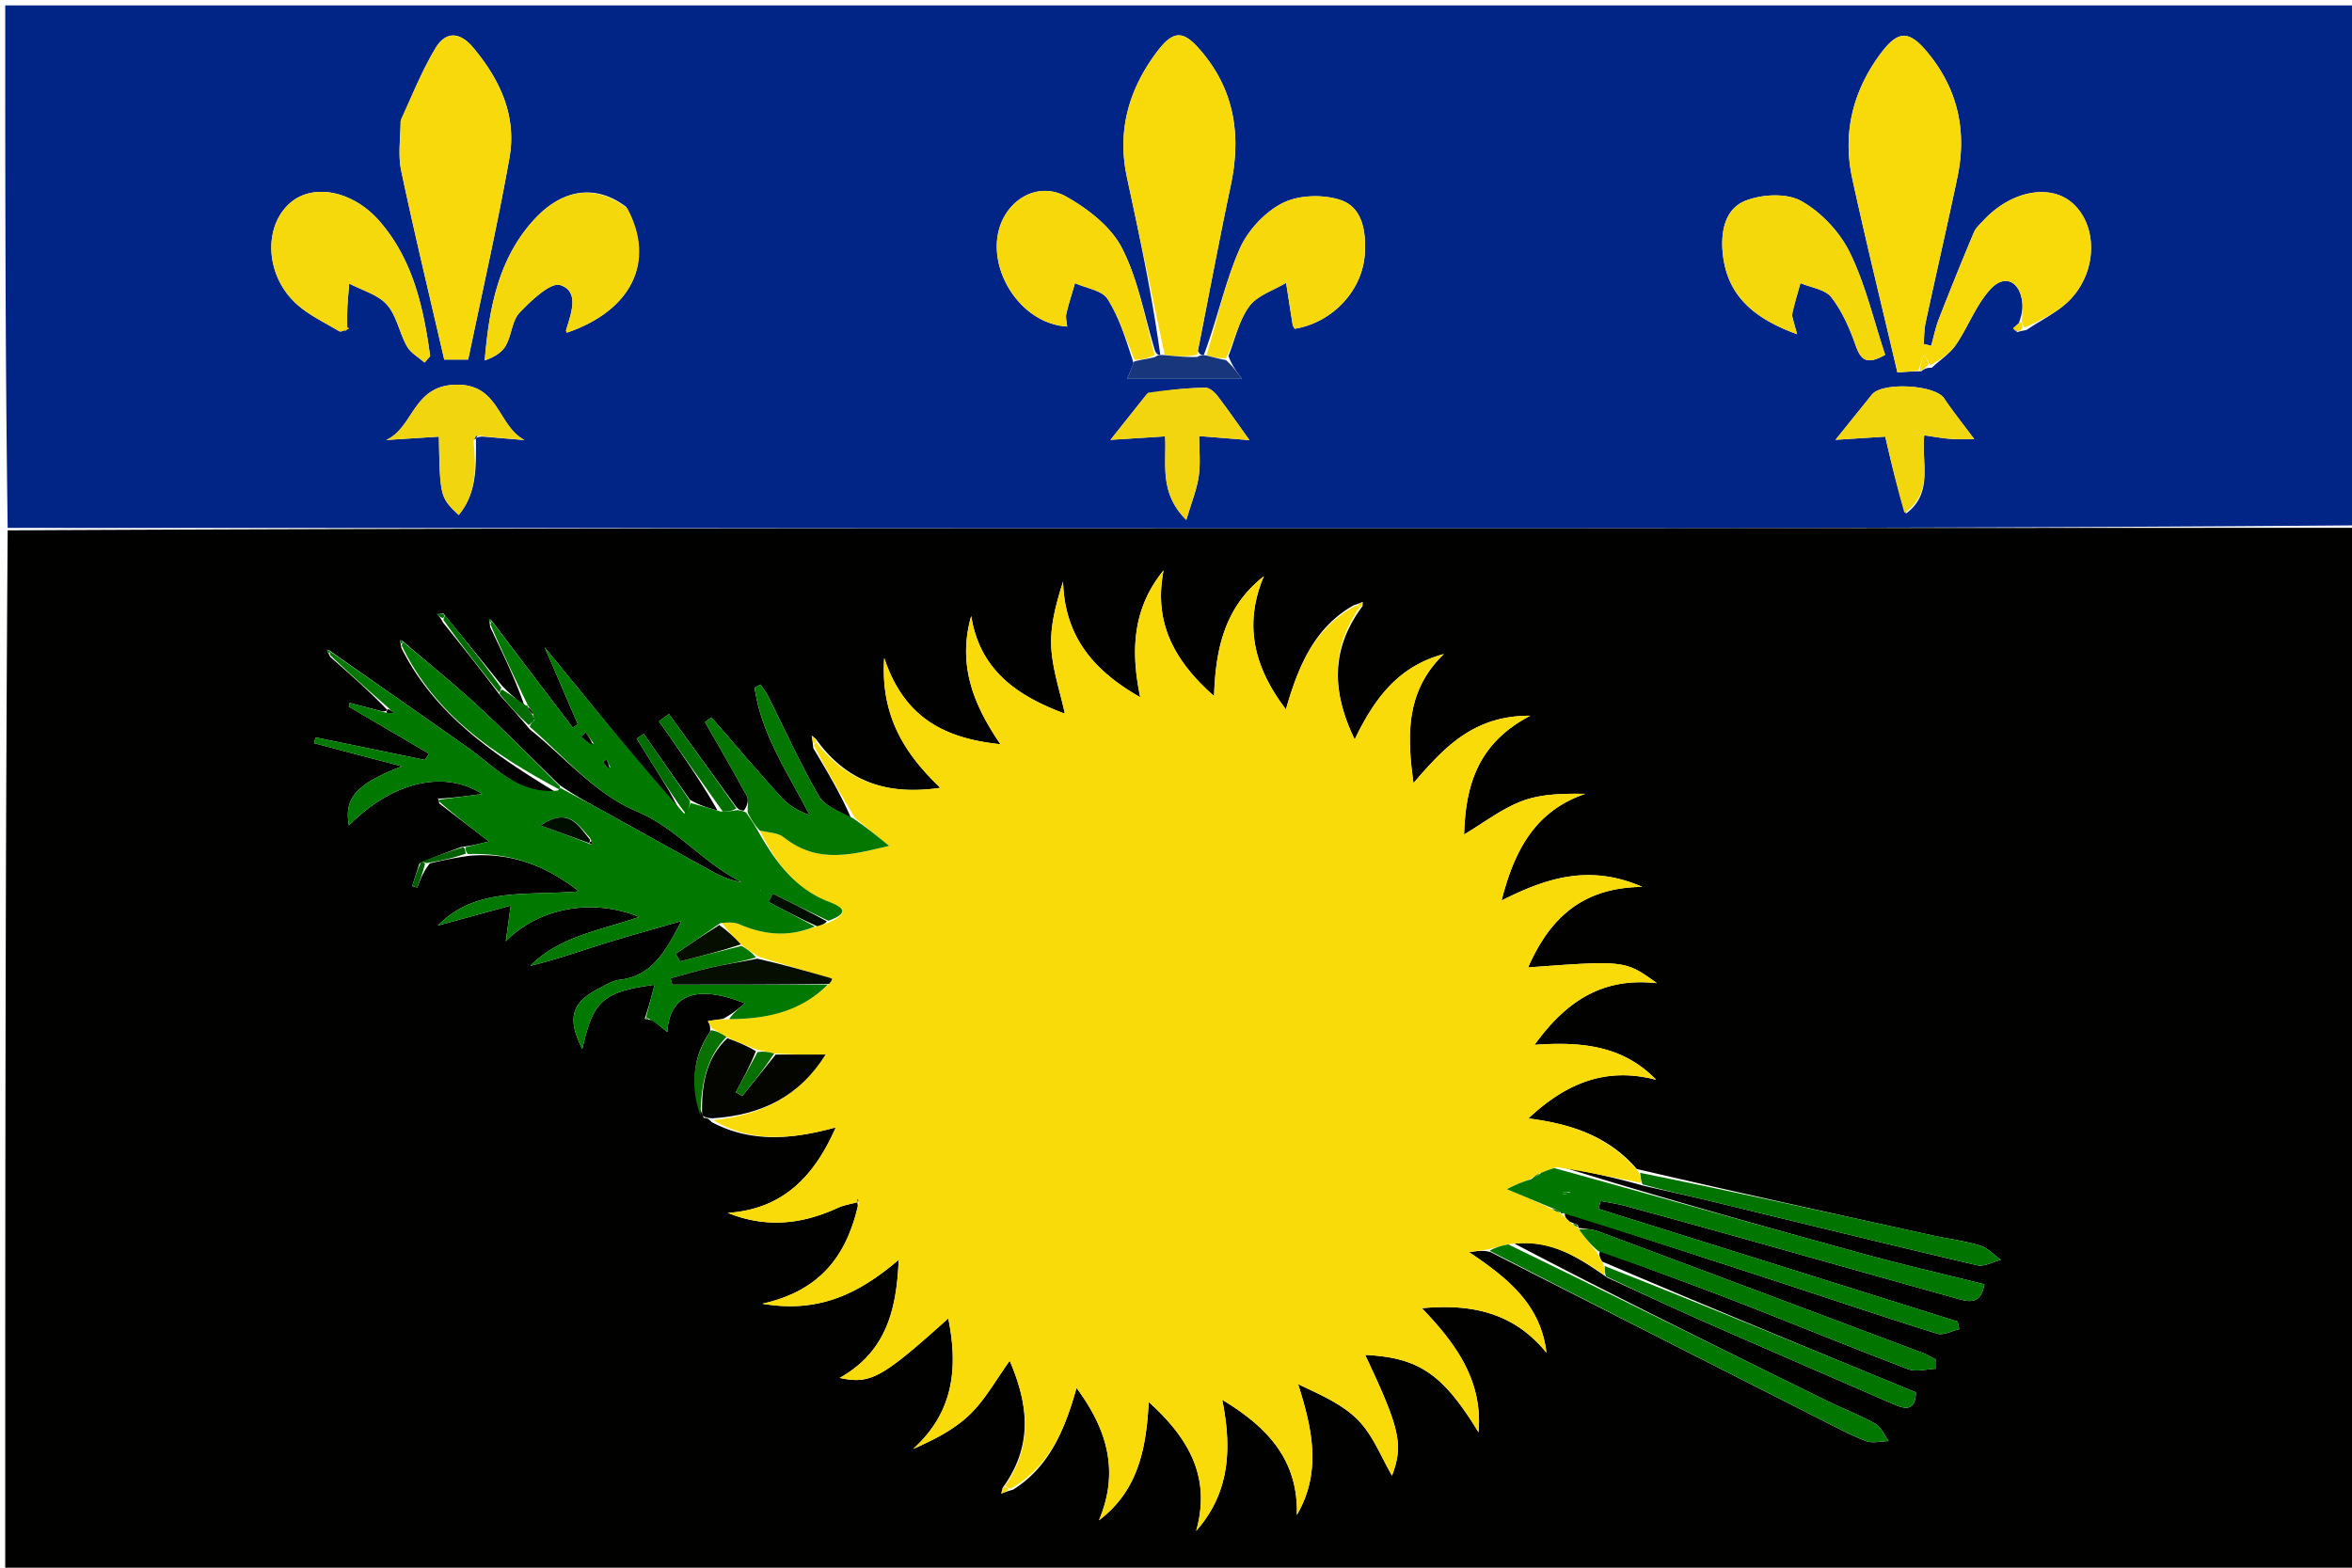
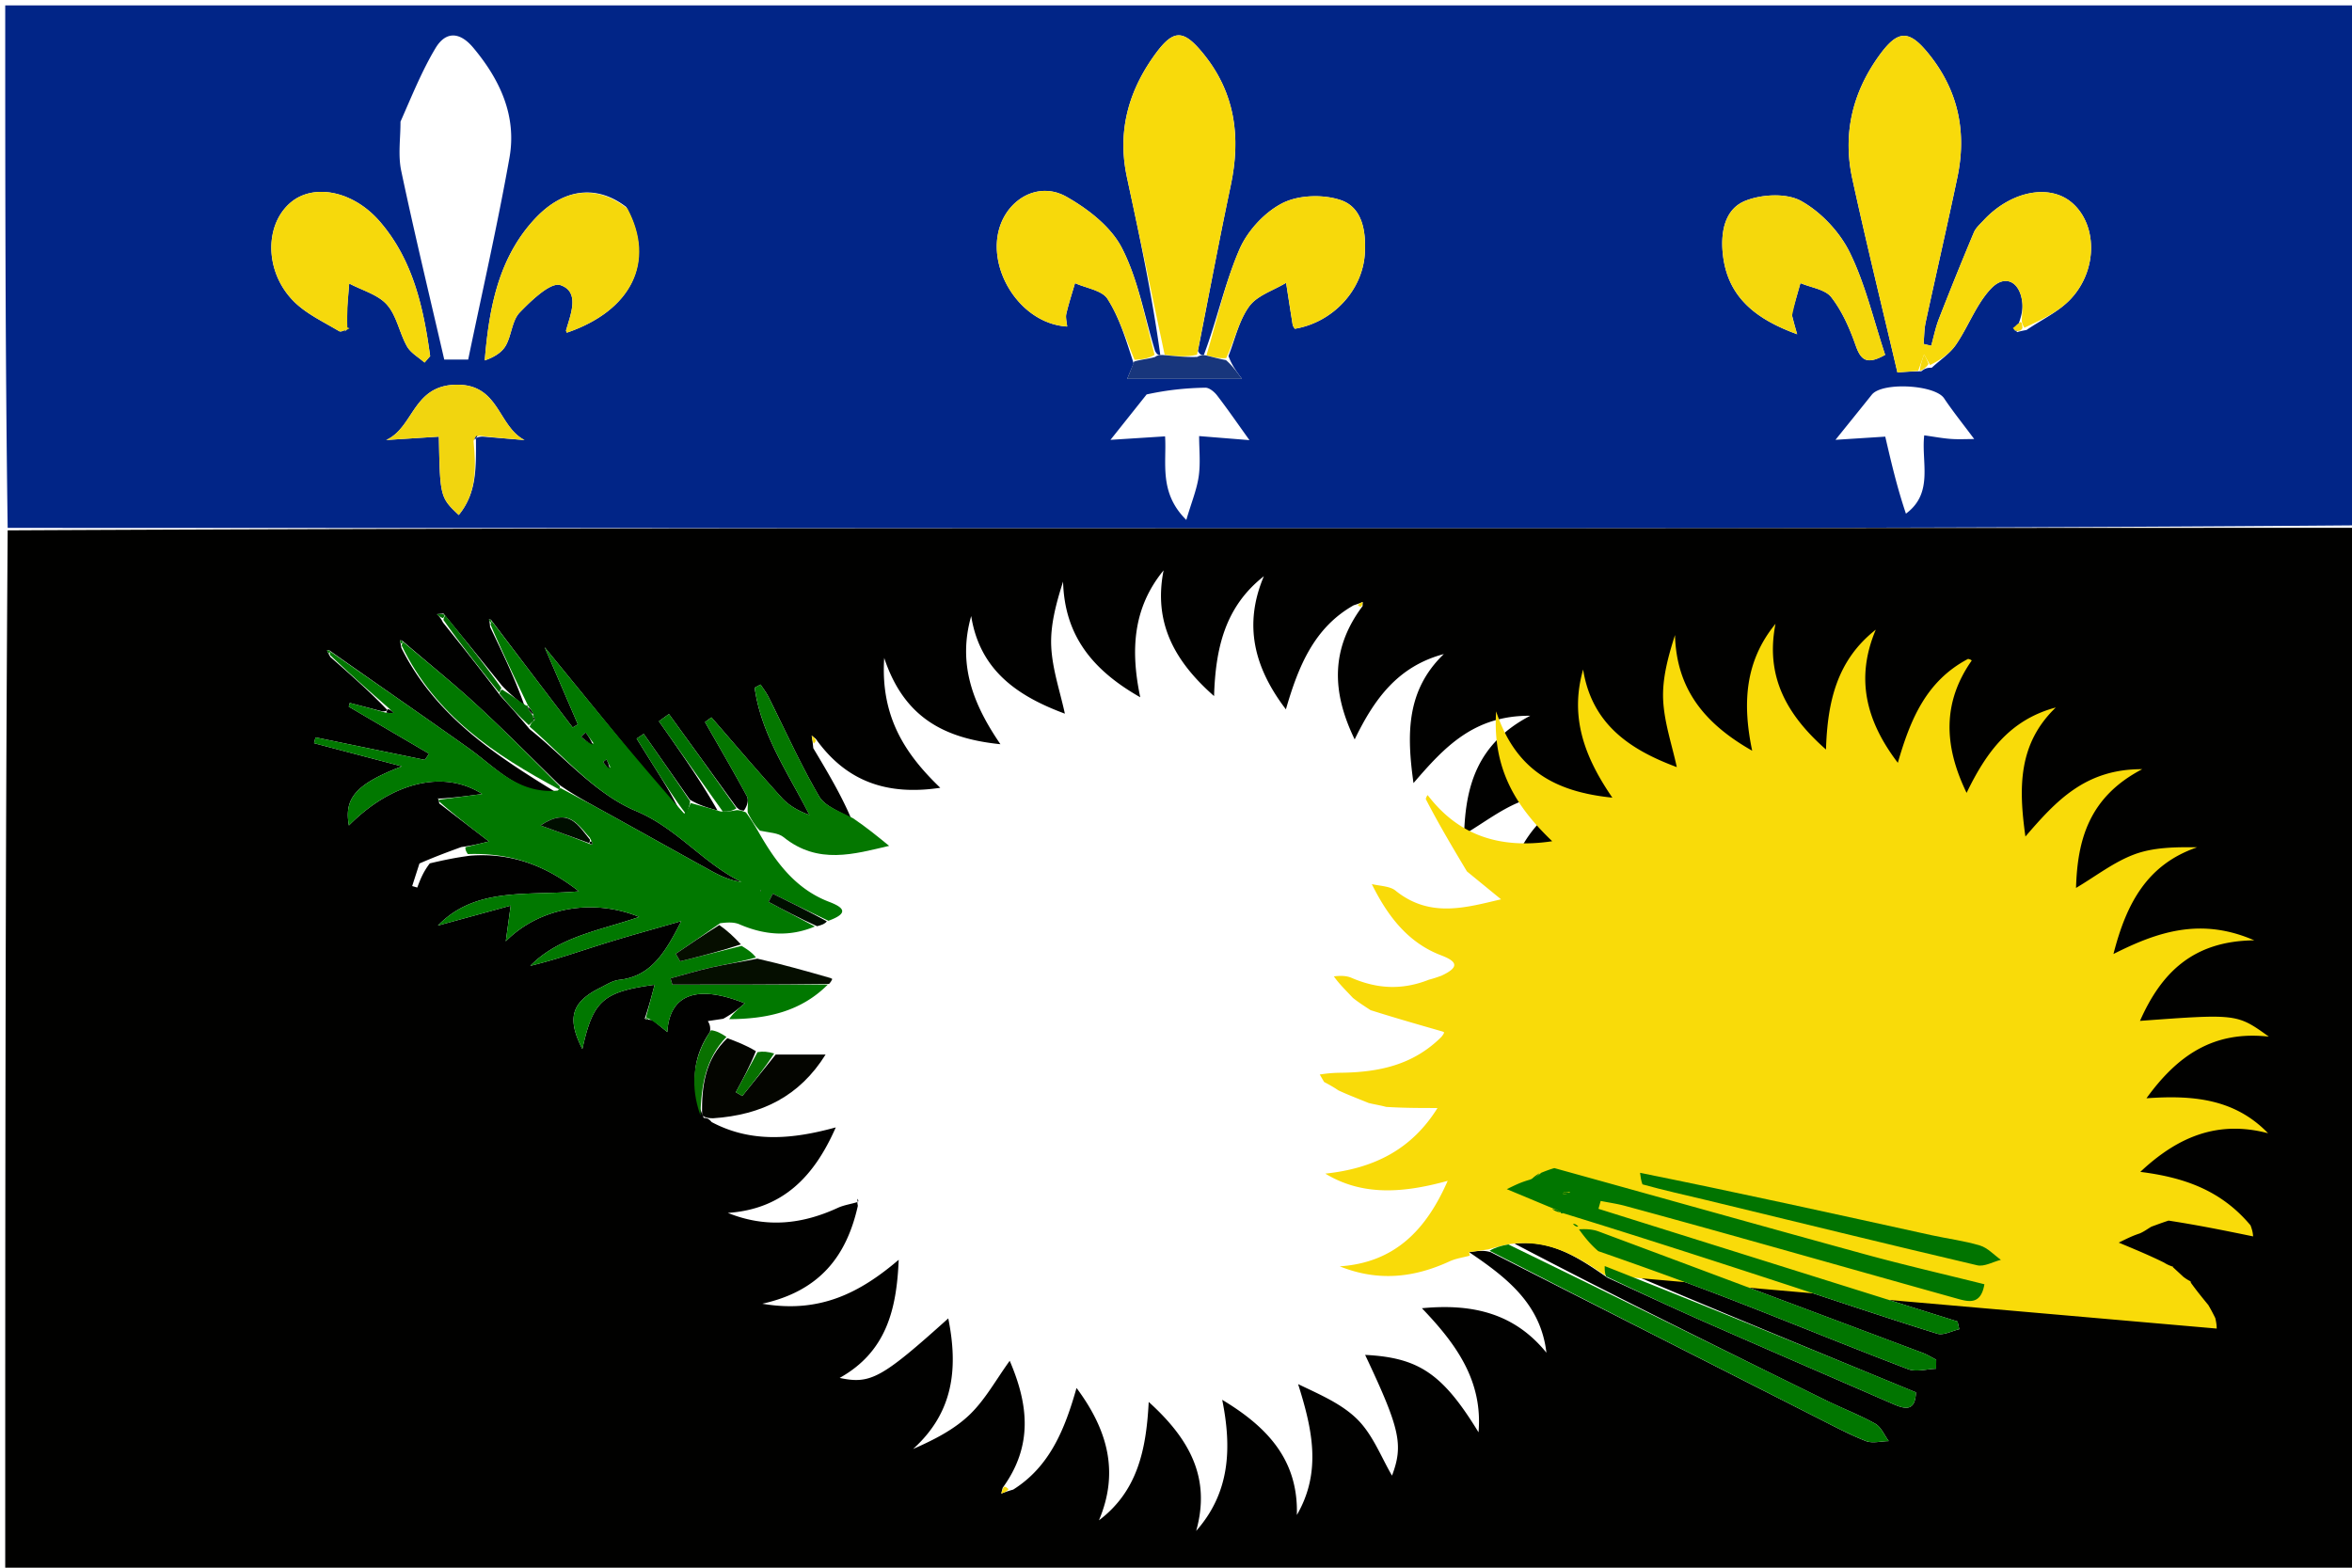
<svg xmlns="http://www.w3.org/2000/svg" xml:space="preserve" viewBox="0 0 450 300">
  <path fill="#010100" d="M451 101v199.948H1c0-66.302 0-132.656.468-199.46 90.215-.442 179.961-.428 269.707-.433 59.942-.004 119.883-.036 179.825-.055M82.231 165.216c2.285-.527 4.57-1.054 7.75-1.471 7.523-.563 14.125 1.632 20.78 6.825-9.957.888-19.73-.904-26.978 6.547l13.924-3.817-.936 6.829c6.397-6.48 16.68-8.276 25.516-4.663-7.424 2.597-15.274 3.704-20.83 9.36 4.872-1.18 9.513-2.811 14.205-4.28 4.465-1.398 8.982-2.626 14.683-4.278-3.233 6.428-5.99 10.586-11.892 11.247-1.265.142-2.476.948-3.666 1.54-5.473 2.722-6.358 5.831-3.367 11.691 2.048-9.219 3.868-10.94 13.83-12.3-.61 2.296-1.127 4.242-1.897 6.508.286.091.572.182 1.486.245.95.764 1.899 1.527 2.841 2.3.417-7.182 5.63-9.194 14.827-5.5-1.209 1.026-2.31 1.96-4.134 2.959l-2.943.44c.276.475.552.95.419 2.065-3.55 5.124-3.717 10.636-1.204 16.46.45.025.9.05 1.509.8 7.563 4.027 15.461 3.304 23.752 1.02-4.165 9.499-10.2 15.647-20.653 16.365 7.456 2.99 14.303 2.13 21.032-.964 1.194-.55 2.557-.73 3.77-1.114 0 0-.068-.042.075.722-2.107 9.403-7.094 16.257-18.279 18.734 11.027 1.903 18.722-2.125 26.092-8.41-.387 9.655-2.447 17.655-11.293 22.606 5.91 1.27 8.066.042 20.78-11.389 1.908 9.518 1.041 17.974-6.736 24.993 4.093-1.793 7.936-3.764 10.897-6.641 2.93-2.847 4.97-6.61 7.594-10.24 3.597 8.379 4.49 16.27-1.344 24.302l-.27 1.106c.54-.205 1.08-.41 2.286-.761 6.993-4.4 9.87-11.534 12.113-19.446 6.028 8.104 8.161 16.169 4.288 25.331 7.379-5.574 9.053-13.515 9.521-22.657 7.82 7.075 11.93 14.534 9.08 24.683 6.397-7.247 6.884-15.654 4.982-25.089 8.821 5.3 14.58 11.649 14.282 22.042 4.81-8.291 2.937-16.492.24-25.047 4.172 2.005 8.453 3.81 11.457 6.869 2.903 2.958 4.49 7.208 6.51 10.643 2.2-5.903 1.57-8.888-5.145-23.105 10.27.515 14.846 3.608 21.697 14.814.847-9.933-4.369-17-10.832-23.744 9.725-.936 17.726.992 23.824 8.511-1.083-9.196-7.338-14.225-14.795-19.241 1.847-.262 2.768-.393 4.148.005 20.768 10.54 41.532 21.087 62.306 31.615 3.116 1.58 6.209 3.244 9.45 4.521 1.266.5 2.911.04 4.384.016-.844-1.136-1.452-2.695-2.579-3.327-3.038-1.703-6.33-2.946-9.463-4.488-20.138-9.908-40.261-19.848-59.527-29.955 6.745-.86 12.024 2.485 17.74 6.492 6.167 2.814 12.303 5.697 18.506 8.427 12.035 5.296 24.108 10.505 36.164 15.755 2.235.973 4.235 1.5 4.362-2.232-19.87-8.181-39.704-16.348-60.044-25.041-.363-.631-.727-1.262-.37-2.06 8.524 3.173 17.084 6.253 25.563 9.54 11.145 4.321 22.197 8.882 33.37 13.129 1.546.588 3.55-.03 5.343-.09l.015-1.726c-.853-.436-1.672-.96-2.563-1.295-20.667-7.77-41.337-15.53-62.025-23.244-1.203-.449-2.56-.485-3.83-.696 0 0 .017.017-.149-.537-.348-.146-.697-.292-1.577-.65-.553-.508-1.105-1.015-.827-1.71 13.44 4.363 26.888 8.709 40.321 13.096 10.28 3.358 20.521 6.837 30.843 10.06 1.201.376 2.804-.536 4.221-.852l-.326-1.483-68.702-21.56.42-1.507c1.572.314 3.168.538 4.711.957a2858 2858 0 0 1 22.14 6.114c13.782 3.864 27.553 7.768 41.338 11.62 2.204.616 4.56 1.249 5.226-2.749-7.832-1.956-15.42-3.698-22.92-5.754-19.73-5.41-39.423-10.958-58.25-16.812 5.17 1.06 10.338 2.12 15.985 3.72 4.004.911 8.02 1.778 12.011 2.743 17.263 4.173 34.508 8.42 51.8 12.473 1.354.317 3.013-.666 4.53-1.044-1.32-.94-2.519-2.289-3.99-2.735-3.004-.912-6.164-1.293-9.243-1.97-18.632-4.097-37.26-8.216-56.435-12.674-5.266-6.157-12.363-8.628-20.734-9.678 7.273-6.836 14.932-9.894 24.441-7.397-6.38-6.606-14.403-7.325-23.267-6.687 5.989-8.276 12.902-12.97 23.413-11.801-6.086-4.377-6.086-4.377-24.646-3.013 4.03-9.11 10.06-15.299 21.86-15.412-10.309-4.492-18.64-1.57-26.938 2.612 2.443-9.572 6.379-17.127 16.016-20.42-4.198-.05-8.36-.008-12.028 1.36-3.922 1.465-7.377 4.18-11.15 6.417.268-9.259 2.51-17.427 12.664-22.722-10.835-.055-16.449 6.023-22.348 12.888-1.332-9.476-1.36-17.774 5.806-24.692-8.821 2.355-13.323 8.622-17.059 16.334-4.39-9.059-4.63-17.31 1.522-25.527l-.005-.77c-.351.154-.703.307-1.716.633-7.57 4.276-10.587 11.705-12.96 19.914-6.182-8.118-8.103-16.279-4.215-25.48-7.444 5.847-9.247 13.79-9.529 22.937-7.634-6.72-11.62-14.103-9.658-24.055-5.852 7.142-6.363 15.227-4.464 24.285-9.161-5.21-14.49-11.827-14.766-22.143-1.324 4.168-2.463 8.339-2.264 12.445.21 4.338 1.697 8.615 2.608 12.834-8.873-3.299-16.242-8.138-17.923-18.68-2.62 9.176.312 16.833 5.594 24.527-10.82-1.109-18.45-5.142-22.238-16.51-.731 11.224 3.98 18.365 10.728 24.848-10.042 1.502-17.917-1.087-23.814-9.364l-.788-.617c.087.55.173 1.101.305 2.403 2.661 4.451 5.323 8.902 7.261 13.485-2.094-1.387-4.998-2.3-6.133-4.246-3.587-6.15-6.502-12.69-9.706-19.066-.417-.83-1.003-1.574-1.51-2.358l-1.13.615c1.247 8.955 6.373 16.281 10.488 24.353-2.093-.75-3.945-1.8-5.305-3.298-4.579-5.041-8.982-10.242-13.453-15.381l-1.227.898c2.685 4.71 5.423 9.39 8 14.158.406.751.087 1.894-.565 2.793-.446-.034-.891-.069-1.503-.78l-12.836-17.71-1.917 1.387c4.004 5.699 8.008 11.397 11.21 17.064-1.719-.476-3.437-.952-5.302-2.07l-8.813-12.584-1.357.906c1.077 1.727 2.15 3.456 3.233 5.179 1.986 3.161 3.978 6.319 5.3 9.34l-26.138-32.02 6.359 14.775-.987.599c-5.157-6.777-10.314-13.554-15.64-20.623l-.378-.076c.07.233.142.467.214 1.46 2.414 5.01 4.83 10.02 6.578 15.082-1.364-1.095-2.728-2.19-4.355-3.908a3062 3062 0 0 0-11.141-13.733l-1.258.114c.338.311.676.622 1.173 1.601 3.566 4.452 7.133 8.903 10.925 13.957 1.775 1.963 3.55 3.926 5.66 6.463 6.699 5.365 12.684 12.431 20.294 15.628 7.92 3.326 12.875 10.006 20.238 13.596-2.139-.274-3.984-1.116-5.755-2.091-6.793-3.74-13.556-7.536-20.345-11.286-2.836-1.567-5.707-3.072-8.786-5.225-5.317-5.17-10.53-10.455-15.986-15.474-4.474-4.115-9.24-7.913-14.086-12.129l-.404-.042c.056.255.113.51.274 1.463 6.489 12.965 17.9 20.477 29.56 27.612-7.214.397-11.577-4.793-16.748-8.467-8.735-6.206-17.558-12.285-26.603-18.683l-.44-.01c.092.234.183.468.635 1.27 3.734 3.273 7.468 6.545 10.91 10.158 0 0-.286.345-1.01.25l-6.176-1.605-.195.71 15.364 9.006-.808 1.183-20.922-4.312-.276 1.116 16.817 4.428c-8.887 3.4-11.085 6.148-10.147 11.312 8.15-8.22 18.083-10.774 25.506-6.016-3.122.413-5.706.755-8.313.886l-.23-.078s.316.233.295.973l9.539 7.3c-2.114.516-3.315.808-5.28 1.066-2.494.91-4.988 1.82-8.023 3.15l-1.39 4.32.976.282c.554-1.479 1.109-2.958 2.396-4.628m165.224 126.213s.012.07 0 0" />
  <path fill="#012587" d="M451 100.531c-59.942.488-119.883.52-179.825.524-89.746.005-179.492-.009-269.707-.035C1 67.69 1 34.378 1 1.034h450zm-65.07-36.97c.357-.108.715-.216 1.796-.413 2.853-1.953 6.16-3.479 8.466-5.943 5.226-5.588 5.07-14.306.192-18.441-4.317-3.658-11.687-2.18-16.874 3.404-.678.73-1.494 1.445-1.864 2.327a705 705 0 0 0-6.681 16.52c-.646 1.657-.992 3.43-1.476 5.15l-1.457-.347c.126-1.385.11-2.8.4-4.15 1.994-9.25 4.124-18.471 6.068-27.732 1.765-8.414.283-16.19-5.061-23.086-4.148-5.35-6.294-5.335-10.138.108-4.968 7.036-6.731 14.852-4.91 23.225 2.676 12.298 5.692 24.522 8.637 37.092 1.034-.08 2.503-.194 4.563-.224.47-.361.94-.722 1.999-.677 1.565-1.451 3.452-2.683 4.63-4.4 2.378-3.474 3.857-7.692 6.671-10.7 2.715-2.902 5.602-1.38 6.025 2.617.12 1.14-.064 2.311-.678 3.996-.373.302-.747.604-.742 1.383l.681.044c-.36-.167-.721-.333-.247.247M92.322 83.551l8.036.662c-5.181-2.72-4.8-10.78-13.157-10.593-8.263.185-8.025 8.18-13.317 10.583l10.085-.645c.217 11.51.251 11.646 3.803 14.997 3.494-4.26 3.31-9.18 3.288-14.63.146-.163.291-.325 1.262-.375M235.037 68.12c1.273-3.216 2.009-6.826 3.992-9.518 1.539-2.089 4.635-3.03 7.04-4.48.413 2.676.819 5.355 1.253 8.029.044.271.257.515.402.767 7.302-1.225 13-7.375 13.41-14.455.244-4.23-.493-8.76-4.576-10.159-3.346-1.146-8.057-1.011-11.156.552-3.422 1.727-6.708 5.288-8.25 8.834-2.808 6.459-4.286 13.497-6.84 20.28-.348.001-.696.004-1.122-.817 2.084-10.56 4.052-21.143 6.284-31.67 1.97-9.286.846-17.799-5.33-25.312-3.763-4.58-5.64-4.608-9.178.266-5.107 7.036-7.232 14.81-5.354 23.496 2.448 11.316 4.818 22.649 6.386 34.016-.278.011-.556.023-.997-.77-2.024-6.628-3.233-13.675-6.356-19.737-2.089-4.056-6.473-7.46-10.6-9.793-4.497-2.541-9.303-.494-11.695 3.436-4.94 8.114 1.933 20.821 11.828 21.404-.07-.838-.336-1.687-.164-2.435.454-1.98 1.097-3.917 1.666-5.87 2.134.966 5.161 1.362 6.219 3.017 2.262 3.54 3.505 7.732 4.994 12.321l-1.231 2.98h21.952c-1.173-1.596-1.926-2.62-2.577-4.382M66.29 62.909l-.385.507c.326-.206.652-.411.21-.927l.697-8.233c2.457 1.303 5.484 2.098 7.215 4.046 1.882 2.117 2.385 5.404 3.84 7.983.71 1.263 2.215 2.08 3.36 3.098l1.075-1.237c-1.28-9.28-3.252-18.355-9.607-25.727-5.147-5.97-12.82-7.415-17.212-3.557-4.938 4.337-4.814 13.272.744 18.827 2.397 2.395 5.69 3.916 8.662 5.688.413.246 1.33-.355 1.4-.467m10.335-39.624c.015 3.133-.497 6.377.136 9.379 2.528 11.982 5.412 23.888 8.237 36.14h4.58c2.687-12.967 5.605-25.726 7.895-38.598 1.427-8.02-1.79-14.95-6.928-21.082-2.561-3.057-5.25-3.197-7.22.089-2.523 4.209-4.388 8.812-6.7 14.072m43.188 16.32c-5.637-4.348-12.071-3.612-17.572 2.362-6.854 7.443-8.66 16.876-9.499 27.003 1.724-.586 3.26-1.488 4.024-2.829 1.13-1.985 1.184-4.79 2.656-6.328 2.214-2.312 5.958-5.883 7.801-5.254 3.75 1.279 2 5.482 1.084 8.634-.039.132.09.313.14.472 12.364-4.228 17.071-13.554 11.366-24.06m222.977 20.423 1.685-5.85c2.019.86 4.727 1.183 5.903 2.696 2.072 2.667 3.513 5.954 4.645 9.182.978 2.79 2.071 3.878 5.657 1.85-2.189-6.588-3.753-13.458-6.774-19.612-1.928-3.928-5.5-7.718-9.301-9.836-2.786-1.552-7.548-1.295-10.696-.025-4.012 1.617-4.745 6.157-4.27 10.333.948 8.345 6.612 12.415 14.207 15.198a72 72 0 0 1-1.056-3.936m21.866 38.267c5.367-3.964 2.905-9.852 3.5-14.987 1.805.252 3.427.562 5.063.683 1.523.113 3.06.024 4.5.024-2.119-2.844-4.055-5.248-5.769-7.801-1.738-2.59-11.842-3.165-13.825-.683-2.211 2.768-4.441 5.521-6.948 8.635l9.524-.61c1.154 4.967 2.248 9.676 3.955 14.739M219.383 75.479l-6.92 8.692 10.447-.668c.333 5.03-1.251 10.747 4.063 15.992.997-3.387 2.012-5.817 2.372-8.341.365-2.548.08-5.19.08-7.702l9.63.774c-2.213-3.085-4.13-5.87-6.188-8.55-.531-.692-1.506-1.5-2.263-1.486-3.578.068-7.152.402-11.22 1.289" />
-   <path fill="#F9DB09" d="M307.037 244.015c-5.215-3.527-10.494-6.872-18.022-5.968-1.937.377-3.092.711-4.246 1.045l-3.69.524c7.457 5.016 13.712 10.045 14.795 19.241-6.098-7.519-14.1-9.447-23.824-8.511 6.463 6.743 11.68 13.81 10.832 23.744-6.85-11.206-11.426-14.299-21.697-14.814 6.715 14.217 7.346 17.202 5.145 23.105-2.02-3.435-3.607-7.685-6.51-10.643-3.004-3.06-7.285-4.864-11.457-6.87 2.697 8.556 4.57 16.757-.24 25.048.297-10.393-5.46-16.741-14.282-22.042 1.902 9.435 1.415 17.842-4.982 25.089 2.85-10.15-1.26-17.608-9.08-24.683-.468 9.142-2.142 17.083-9.52 22.657 3.872-9.162 1.739-17.227-4.289-25.331-2.243 7.912-5.12 15.046-12.67 19.302-.71-.285-.863-.426-1.015-.568 5.39-7.664 4.497-15.556.9-23.935-2.625 3.63-4.664 7.393-7.594 10.24-2.961 2.877-6.804 4.848-10.897 6.641 7.777-7.02 8.644-15.475 6.736-24.993-12.714 11.431-14.87 12.66-20.78 11.389 8.846-4.951 10.906-12.95 11.293-22.607-7.37 6.286-15.065 10.314-26.092 8.41 11.185-2.476 16.172-9.33 18.42-19.187.004-.606-.132-.758-.268-.91l.124.675c-1.285.351-2.648.532-3.842 1.08-6.729 3.095-13.576 3.955-21.032.965 10.454-.718 16.488-6.866 20.653-16.365-8.29 2.284-16.19 3.007-23.414-1.38 9.292-.988 16.498-4.6 21.464-12.555-3.39 0-6.472 0-9.838-.215-1.199-.33-2.114-.445-3.334-.744-2.079-.85-3.852-1.517-5.795-2.42-1.024-.693-1.878-1.15-2.731-1.606l-.828-1.425a26 26 0 0 1 3.718-.336c7.695-.056 14.134-1.531 19.464-6.77.363-.391.508-.66.625-.94.006-.015-.23-.16-.365-.2-4.484-1.286-8.97-2.567-13.728-4.074-1.267-.84-2.263-1.455-3.386-2.357-1.347-1.445-2.565-2.604-3.633-4.105 1.225-.149 2.383-.15 3.358.272 4.773 2.059 9.55 2.461 14.85.356.97-.252 1.51-.451 2.357-.748 3.67-1.702 2.917-2.783-.053-3.915-6.542-2.493-10.358-7.8-13.25-13.62 1.79.383 3.495.403 4.537 1.245 6.605 5.336 13.537 3.213 20.192 1.663l-6.528-5.338c-2.662-4.452-5.324-8.903-7.877-13.853.108-.5.366-.75.366-.75 5.906 7.74 13.78 10.329 23.823 8.827-6.748-6.483-11.46-13.624-10.728-24.849 3.788 11.37 11.418 15.402 22.238 16.51-5.282-7.693-8.214-15.35-5.594-24.525 1.68 10.54 9.05 15.38 17.923 18.68-.911-4.22-2.397-8.497-2.608-12.835-.2-4.106.94-8.277 2.264-12.445.276 10.316 5.605 16.934 14.766 22.143-1.899-9.058-1.388-17.143 4.464-24.285-1.962 9.952 2.024 17.335 9.658 24.055.282-9.146 2.085-17.09 9.529-22.937-3.888 9.201-1.967 17.362 4.215 25.48 2.373-8.209 5.39-15.638 13.421-19.874.462.04.721.295.721.295-5.613 8.019-5.373 16.27-.983 25.33 3.736-7.713 8.238-13.98 17.06-16.335-7.168 6.918-7.139 15.216-5.807 24.692 5.9-6.865 11.513-12.943 22.348-12.888-10.154 5.295-12.396 13.463-12.665 22.722 3.774-2.237 7.23-4.952 11.151-6.416 3.668-1.37 7.83-1.41 12.028-1.36-9.637 3.292-13.573 10.847-16.016 20.419 8.298-4.182 16.629-7.104 26.937-2.612-11.8.113-17.83 6.301-21.86 15.412 18.561-1.364 18.561-1.364 24.647 3.013-10.511-1.168-17.424 3.525-23.413 11.8 8.864-.637 16.886.082 23.267 6.688-9.509-2.497-17.168.56-24.441 7.397 8.37 1.05 15.468 3.52 21.089 10.234.401 1.074.448 1.592.494 2.11-5.169-1.06-10.338-2.12-16.176-3.02-1.43.463-2.192.768-3.286 1.16-.853.505-1.372.923-2.243 1.299-1.32.432-2.287.907-4.007 1.75 3.51 1.465 6.015 2.51 8.662 3.821.707.453 1.27.64 1.795.824-.04-.002-.104.045-.104.045.552.507 1.104 1.014 2.042 1.884.71.523 1.034.682 1.358.842 0 0-.016-.017.06.28 1.161 1.615 2.245 2.934 3.329 4.252.364.631.728 1.262 1.334 2.504.25 1.074.26 1.537.268 2" />
+   <path fill="#F9DB09" d="M307.037 244.015c-5.215-3.527-10.494-6.872-18.022-5.968-1.937.377-3.092.711-4.246 1.045l-3.69.524l.124.675c-1.285.351-2.648.532-3.842 1.08-6.729 3.095-13.576 3.955-21.032.965 10.454-.718 16.488-6.866 20.653-16.365-8.29 2.284-16.19 3.007-23.414-1.38 9.292-.988 16.498-4.6 21.464-12.555-3.39 0-6.472 0-9.838-.215-1.199-.33-2.114-.445-3.334-.744-2.079-.85-3.852-1.517-5.795-2.42-1.024-.693-1.878-1.15-2.731-1.606l-.828-1.425a26 26 0 0 1 3.718-.336c7.695-.056 14.134-1.531 19.464-6.77.363-.391.508-.66.625-.94.006-.015-.23-.16-.365-.2-4.484-1.286-8.97-2.567-13.728-4.074-1.267-.84-2.263-1.455-3.386-2.357-1.347-1.445-2.565-2.604-3.633-4.105 1.225-.149 2.383-.15 3.358.272 4.773 2.059 9.55 2.461 14.85.356.97-.252 1.51-.451 2.357-.748 3.67-1.702 2.917-2.783-.053-3.915-6.542-2.493-10.358-7.8-13.25-13.62 1.79.383 3.495.403 4.537 1.245 6.605 5.336 13.537 3.213 20.192 1.663l-6.528-5.338c-2.662-4.452-5.324-8.903-7.877-13.853.108-.5.366-.75.366-.75 5.906 7.74 13.78 10.329 23.823 8.827-6.748-6.483-11.46-13.624-10.728-24.849 3.788 11.37 11.418 15.402 22.238 16.51-5.282-7.693-8.214-15.35-5.594-24.525 1.68 10.54 9.05 15.38 17.923 18.68-.911-4.22-2.397-8.497-2.608-12.835-.2-4.106.94-8.277 2.264-12.445.276 10.316 5.605 16.934 14.766 22.143-1.899-9.058-1.388-17.143 4.464-24.285-1.962 9.952 2.024 17.335 9.658 24.055.282-9.146 2.085-17.09 9.529-22.937-3.888 9.201-1.967 17.362 4.215 25.48 2.373-8.209 5.39-15.638 13.421-19.874.462.04.721.295.721.295-5.613 8.019-5.373 16.27-.983 25.33 3.736-7.713 8.238-13.98 17.06-16.335-7.168 6.918-7.139 15.216-5.807 24.692 5.9-6.865 11.513-12.943 22.348-12.888-10.154 5.295-12.396 13.463-12.665 22.722 3.774-2.237 7.23-4.952 11.151-6.416 3.668-1.37 7.83-1.41 12.028-1.36-9.637 3.292-13.573 10.847-16.016 20.419 8.298-4.182 16.629-7.104 26.937-2.612-11.8.113-17.83 6.301-21.86 15.412 18.561-1.364 18.561-1.364 24.647 3.013-10.511-1.168-17.424 3.525-23.413 11.8 8.864-.637 16.886.082 23.267 6.688-9.509-2.497-17.168.56-24.441 7.397 8.37 1.05 15.468 3.52 21.089 10.234.401 1.074.448 1.592.494 2.11-5.169-1.06-10.338-2.12-16.176-3.02-1.43.463-2.192.768-3.286 1.16-.853.505-1.372.923-2.243 1.299-1.32.432-2.287.907-4.007 1.75 3.51 1.465 6.015 2.51 8.662 3.821.707.453 1.27.64 1.795.824-.04-.002-.104.045-.104.045.552.507 1.104 1.014 2.042 1.884.71.523 1.034.682 1.358.842 0 0-.016-.017.06.28 1.161 1.615 2.245 2.934 3.329 4.252.364.631.728 1.262 1.334 2.504.25 1.074.26 1.537.268 2" />
  <path fill="#017800" d="M158.388 188.411c-5.106 5.12-11.545 6.595-18.879 6.619.688-1.071 1.79-2.005 2.998-3.03-9.197-3.695-14.41-1.683-14.823 5.494-.946-.768-1.895-1.531-3.309-2.43a2.05 2.05 0 0 1-.769-.43l1.644-6.189c-9.962 1.36-11.782 3.082-13.83 12.301-2.99-5.86-2.106-8.97 3.367-11.692 1.19-.591 2.401-1.397 3.666-1.54 5.902-.66 8.659-4.818 11.892-11.246-5.7 1.652-10.218 2.88-14.683 4.278-4.692 1.469-9.333 3.1-14.205 4.28 5.556-5.656 13.406-6.763 20.83-9.36-8.835-3.613-19.12-1.818-25.516 4.663l.936-6.829-13.924 3.817c7.247-7.451 17.021-5.659 26.977-6.547-6.654-5.193-13.256-7.388-21.24-7.13-.47-.64-.477-.977-.484-1.314 1.201-.292 2.402-.584 4.516-1.1-3.663-2.802-6.6-5.051-9.546-7.658-.007-.358-.035-.326-.035-.326l8.29-1.097c-7.423-4.758-17.356-2.205-25.506 6.016-.938-5.164 1.26-7.913 10.147-11.312l-16.817-4.428.276-1.116 20.922 4.312.808-1.183-15.364-9.006.195-.71c2.059.535 4.118 1.07 6.705 1.81.915.168 1.301.13 1.688.093l-.915-.888c-3.734-3.273-7.468-6.545-11.275-10.208-.074-.39.136-.605.136-.605 8.787 6.133 17.61 12.212 26.345 18.418 5.171 3.674 9.534 8.864 17.092 8.147.344-.32.522-.49.522-.49 2.855 1.533 5.726 3.038 8.562 4.605 6.789 3.75 13.552 7.545 20.345 11.286 1.771.975 3.616 1.817 5.755 2.091-7.363-3.59-12.318-10.27-20.238-13.596-7.61-3.197-13.595-10.263-20.303-16.122.26-.712.53-.929.958-1.252-.001-.351-.16-.597-.32-.817-.001.025.046.043.074-.271-.335-.795-.697-1.276-1.068-1.74-.01.018.027.027.027.027-2.415-5.01-4.83-10.019-7.16-15.49.084-.463.25-.631.25-.631l15.47 20.33.987-.598-6.36-14.776c9.139 11.195 17.639 21.608 26.704 31.856.783-.788 1-1.411 1.218-2.034 1.719.476 3.437.952 5.768 1.625 1.44.044 2.269-.109 3.097-.262.446.035.891.07 1.734.436 1.023 1.393 1.65 2.455 2.276 3.516 3.283 5.804 7.099 11.11 13.64 13.603 2.971 1.132 3.723 2.213-.135 3.624a1065 1065 0 0 1-10.651-5.183l-.791 1.575 8.845 4.7c-4.87 2.052-9.648 1.65-14.42-.41-.976-.42-2.134-.42-3.713-.21a775 775 0 0 1-8.471 5.843l.824 1.44 11.762-2.952c.995.615 1.99 1.23 2.747 2.216-3.009.878-5.796 1.297-8.54 1.913-2.625.588-5.203 1.38-7.802 2.083l.349 1.191zm-45.419-26.85.433-.008c-.078-.234-.157-.469-.59-1.287-2.213-2.343-3.982-5.936-9.395-2.305 3.708 1.347 6.492 2.358 9.552 3.6m.632-19.265-1.552-2.127-.87.805c.676.586 1.352 1.171 2.422 1.322m3.19 4.547-.765-1.519c-.212.172-.623.47-.606.496.317.503.685.973 1.372 1.023m28.766 23.504-.118.212s.262-.037.118-.212" />
  <path fill="#017600" d="m296.813 231.117-8.52-3.554c1.72-.843 2.688-1.318 4.356-1.798 1.209-.449 1.718-.893 2.227-1.337.761-.306 1.522-.61 2.513-.894 19.936 5.515 39.629 11.062 59.36 16.473 7.5 2.056 15.087 3.798 22.92 5.754-.667 3.998-3.023 3.365-5.227 2.749-13.785-3.852-27.556-7.756-41.337-11.62a2858 2858 0 0 0-22.14-6.114c-1.544-.419-3.14-.643-4.712-.957l-.42 1.507 68.702 21.56.326 1.483c-1.417.316-3.02 1.228-4.221.853-10.322-3.224-20.563-6.703-30.843-10.06-13.433-4.388-26.88-8.734-40.736-13.004-.415.095-.35.048-.488-.192-.678-.443-1.22-.646-1.76-.849m3.615-3.008c-.405-.003-.811-.022-1.214.01-.052.004-.085.263-.127.405.414-.018.828-.035 1.34-.415" />
  <path fill="#047700" d="M145.387 158.96c-1.017-1.043-1.644-2.105-2.333-3.467-.079-1.262.24-2.405-.166-3.156-2.577-4.767-5.315-9.448-8-14.158l1.227-.898c4.47 5.14 8.874 10.34 13.453 15.381 1.36 1.498 3.212 2.548 5.305 3.298-4.115-8.072-9.241-15.398-10.489-24.353l1.13-.615c.508.784 1.094 1.528 1.511 2.358 3.204 6.375 6.119 12.916 9.706 19.066 1.135 1.946 4.039 2.86 6.495 4.18 2.523 1.702 4.684 3.469 6.89 5.273-6.655 1.55-13.587 3.673-20.192-1.663-1.042-.842-2.747-.862-4.537-1.245" />
  <path fill="#017700" d="M284.998 239.357c.925-.599 2.08-.933 3.586-1.222 20.48 9.975 40.603 19.915 60.74 29.823 3.134 1.542 6.426 2.785 9.464 4.488 1.127.632 1.735 2.19 2.58 3.327-1.474.023-3.119.483-4.385-.016-3.241-1.277-6.334-2.942-9.45-4.521-20.774-10.528-41.538-21.074-62.535-31.88" />
  <path fill="#017400" d="M314.244 226.644c-.285-.788-.332-1.306-.46-2.207 18.547 3.73 37.175 7.848 55.807 11.945 3.079.677 6.24 1.058 9.243 1.97 1.471.446 2.67 1.795 3.99 2.735-1.517.378-3.176 1.36-4.53 1.044-17.292-4.052-34.537-8.3-51.8-12.473-3.992-.965-8.007-1.832-12.25-3.014" />
  <path fill="#017500" d="M305.796 239.428c-1.445-1.235-2.529-2.554-3.697-4.177 1.2-.078 2.557-.042 3.76.407a24272 24272 0 0 1 62.025 23.244c.89.335 1.71.859 2.563 1.295l-.015 1.727c-1.793.06-3.797.677-5.344.089-11.172-4.247-22.224-8.808-33.369-13.128-8.48-3.288-17.039-6.368-25.923-9.457M307.288 244.255c-.26-.703-.269-1.166-.267-1.977 19.845 7.82 39.679 15.986 59.549 24.167-.127 3.733-2.127 3.205-4.362 2.232-12.056-5.25-24.13-10.459-36.164-15.755-6.203-2.73-12.339-5.613-18.756-8.667" />
  <path fill="#040500" d="M139.159 198.666c1.773.666 3.546 1.333 5.468 2.49-1.184 2.945-2.516 5.399-3.847 7.852l1.236.73 6.386-7.93h9.554c-4.966 7.954-12.172 11.567-21.544 12.193-.868-.028-1.317-.053-2.075-.528-.158-5.793.666-10.895 4.822-14.807" />
  <path fill="#017800" d="M106.955 151.05c-12.262-6.58-23.672-14.092-30.102-27.516.06-.46.28-.684.28-.684 4.637 3.938 9.403 7.736 13.877 11.851 5.457 5.02 10.669 10.304 16.098 15.784.112.31-.066.48-.153.565" />
  <path fill="#007100" d="M140.903 154.688c-.745.491-1.574.644-2.613.616-4.215-5.88-8.219-11.578-12.223-17.277l1.917-1.387c4.278 5.903 8.557 11.806 12.919 18.048" />
  <path fill="#097100" d="M138.989 198.43c-3.986 4.148-4.81 9.25-4.987 15.002-1.87-5.333-1.703-10.845 2.051-16.289 1.058.137 1.912.593 2.936 1.287" />
  <path fill="#006D00" d="M132.048 153.342c-.144.944-.362 1.567-.811 2.424-2.221-2.925-4.213-6.083-6.2-9.244-1.082-1.723-2.155-3.452-3.232-5.179l1.357-.906c2.938 4.195 5.876 8.39 8.886 12.905" />
  <path fill="#006B00" d="M85.185 117.777c3.602 4.458 7.204 8.916 10.735 13.86-.199.607-.327.728-.456.85-3.566-4.451-7.133-8.902-10.633-13.86.066-.504.354-.85.354-.85M102.141 137.913c-.27.217-.54.434-.967.858-1.934-1.755-3.709-3.718-5.597-5.982.016-.424.144-.545.475-.841 1.566.921 2.93 2.016 4.627 3.085.333-.027.297-.036.27.259.34.777.708 1.259 1.076 1.74 0 0-.047-.017-.016.197.032.214.132.684.132.684" />
-   <path fill="#006000" d="M88.654 162.109c.39.354.396.69.418 1.277-2.27.776-4.556 1.303-7.384 1.778-.542-.052-.898-.342-.898-.342 2.494-.91 4.988-1.82 7.864-2.713M81.322 165.26c-.378 1.626-.933 3.105-1.487 4.584l-.977-.282c.464-1.44.927-2.88 1.661-4.53.27-.21.627.08.803.228" />
  <path fill="#F9DB09" d="M192.966 284.982c-.316.422-.856.626-1.395.831.09-.368.18-.737.492-1.29.374-.041.526.1.903.459M155.688 142.302c-.217-.427-.303-.977-.39-1.528.263.206.525.412.783.886-.004.268-.262.518-.393.642" />
  <path fill="#006B00" d="M84.751 118.294c-.483-.14-.82-.451-1.159-.762.42-.038.839-.076 1.425.066.168.18-.12.525-.266.696" />
  <path fill="#017500" d="M301.963 234.702c-.24.117-.565-.042-1.009-.459.23-.11.578.036 1.01.459" />
  <path fill="#F9DB09" d="M247.461 291.464c.006.034-.006-.035 0 0M259.78 115.787c.22-.28.572-.433.923-.587.002.257.003.514-.264.869-.27.099-.53-.156-.66-.282" />
  <path fill="#017800" d="M124.062 195.078c-.137.058-.423-.033-.582-.284.126-.16.432.134.582.284M93.851 119.135c-.155-.151-.226-.385-.297-.618a.9.9 0 0 1 .462.222c.085.146-.08.314-.165.396M76.801 123.185c-.168-.145-.225-.4-.281-.655.135.014.27.028.509.18.104.14-.116.364-.228.475M62.945 125.041c-.199-.128-.29-.362-.382-.597.147.004.294.007.57.144.128.132-.082.347-.188.453M84.016 152.998c.018-.012-.297-.245-.297-.245s.23.078.24.184c.012.105.04.073.057.061" />
  <path fill="#F8DA0B" d="m367 70.968-3.972.307c-2.945-12.57-5.961-24.794-8.637-37.092-1.821-8.373-.058-16.19 4.91-23.225 3.844-5.443 5.99-5.459 10.138-.108 5.344 6.895 6.826 14.672 5.06 23.086-1.943 9.26-4.073 18.482-6.067 27.732-.29 1.35-.274 2.765-.4 4.15l1.457.348c.484-1.72.83-3.494 1.476-5.151a705 705 0 0 1 6.681-16.52c.37-.882 1.186-1.598 1.864-2.327 5.187-5.585 12.557-7.062 16.874-3.404 4.879 4.135 5.034 12.853-.192 18.441-2.305 2.464-5.613 3.99-8.872 5.517-.441-.737-.477-1.05-.513-1.363.045-1.157.23-2.329.109-3.468-.423-3.997-3.31-5.52-6.025-2.618-2.814 3.009-4.293 7.227-6.672 10.7-1.177 1.718-3.064 2.95-4.942 3.886a84 84 0 0 1-1.141-2.039z" />
-   <path fill="#F7D90C" d="M76.706 22.873c2.23-4.847 4.095-9.45 6.618-13.66 1.97-3.285 4.659-3.145 7.22-.088 5.138 6.132 8.355 13.061 6.928 21.082-2.29 12.872-5.208 25.631-7.894 38.598h-4.581c-2.825-12.252-5.71-24.158-8.237-36.14-.633-3.002-.121-6.246-.054-9.792" />
  <path fill="#F8DA0B" d="M222.833 67.906c-2.403-11.325-4.773-22.658-7.22-33.974-1.88-8.687.246-16.46 5.353-23.496 3.538-4.874 5.415-4.845 9.179-.266 6.175 7.513 7.298 16.026 5.33 25.311-2.233 10.528-4.201 21.112-6.451 32.406-2.175.496-4.183.258-6.191.02" />
  <path fill="#F5D80C" d="M120.044 39.914c5.473 10.198.766 19.524-11.598 23.752-.05-.159-.179-.34-.14-.472.917-3.152 2.666-7.355-1.084-8.634-1.843-.629-5.587 2.942-7.8 5.254-1.473 1.537-1.526 4.343-2.657 6.328-.765 1.341-2.3 2.243-4.024 2.829.838-10.127 2.645-19.56 9.5-27.003 5.5-5.974 11.934-6.71 17.803-2.054M342.859 60.421c.338 1.316.607 2.24.986 3.544-7.595-2.783-13.259-6.853-14.207-15.198-.475-4.176.258-8.716 4.27-10.333 3.148-1.27 7.91-1.527 10.696.025 3.801 2.118 7.373 5.908 9.301 9.836 3.021 6.154 4.585 13.024 6.774 19.611-3.586 2.029-4.679.94-5.657-1.85-1.132-3.227-2.573-6.514-4.645-9.18-1.176-1.514-3.884-1.837-5.903-2.697-.561 1.95-1.123 3.9-1.615 6.242" />
  <path fill="#F6D90C" d="M66.903 62.813c-.684.209-1.601.81-2.014.564-2.973-1.772-6.265-3.293-8.662-5.688-5.558-5.555-5.682-14.49-.744-18.827 4.392-3.858 12.065-2.413 17.212 3.557 6.355 7.372 8.327 16.447 9.607 25.727l-1.075 1.237c-1.145-1.018-2.65-1.835-3.36-3.098-1.455-2.58-1.958-5.866-3.84-7.983-1.731-1.948-4.758-2.743-7.215-4.046-.232 2.744-.464 5.489-.357 8.405.34.173.448.152.448.152" />
  <path fill="#F7D90B" d="M217.065 68.856c-1.66-3.924-2.904-8.116-5.166-11.656-1.058-1.655-4.085-2.051-6.22-3.018-.568 1.954-1.211 3.89-1.665 5.87-.172.749.095 1.598.164 2.436-9.895-.583-16.767-13.29-11.828-21.404 2.392-3.93 7.198-5.977 11.695-3.436 4.127 2.333 8.511 5.737 10.6 9.793 3.123 6.062 4.332 13.11 6.255 20.474-1.345.804-2.59.873-3.835.941M230.834 67.982c2.032-6.796 3.51-13.834 6.318-20.293 1.542-3.546 4.828-7.107 8.25-8.834 3.099-1.563 7.81-1.698 11.156-.552 4.083 1.398 4.82 5.93 4.575 10.16-.41 7.08-6.107 13.23-13.414 14.456-.14-.254-.353-.498-.397-.77-.434-2.673-.84-5.352-1.253-8.029-2.405 1.451-5.501 2.392-7.04 4.48-1.983 2.693-2.719 6.303-4.42 9.94-1.544.096-2.66-.231-3.775-.558" />
  <path fill="#F1D50F" d="M90.601 84.391c.48 4.984.665 9.905-2.829 14.164-3.552-3.351-3.586-3.487-3.803-14.997l-10.085.645c5.292-2.403 5.054-10.398 13.317-10.583 8.357-.187 7.976 7.874 13.157 10.593-2.679-.22-5.357-.442-8.664-.83-.782.223-.938.616-1.093 1.008" />
-   <path fill="#F2D60E" d="M364.348 98.119c-1.4-4.886-2.494-9.595-3.648-14.563l-9.524.61c2.507-3.113 4.737-5.866 6.948-8.634 1.983-2.482 12.087-1.907 13.825.683 1.714 2.553 3.65 4.957 5.768 7.801-1.438 0-2.976.089-4.499-.024-1.636-.12-3.258-.43-5.063-.683-.595 5.135 1.867 11.023-3.807 14.81" />
-   <path fill="#F2D50E" d="M219.63 75.155c3.822-.563 7.396-.897 10.974-.965.757-.014 1.732.794 2.263 1.486 2.057 2.68 3.975 5.465 6.189 8.55l-9.63-.774c0 2.513.284 5.154-.08 7.702-.361 2.524-1.376 4.954-2.373 8.341-5.314-5.245-3.73-10.961-4.063-15.992l-10.446.668c2.525-3.172 4.722-5.932 7.166-9.016" />
  <path fill="#18367C" d="M230.573 67.975c1.376.334 2.492.66 3.985.935 1.13.971 1.883 1.995 3.056 3.592h-21.952a97 97 0 0 0 1.317-3.313c1.331-.401 2.576-.47 4.003-.872.46-.346.738-.358 1.434-.39 2.425.218 4.433.456 6.647.371.553-.325.901-.328 1.51-.323" />
  <path fill="#F6D80C" d="M367.295 71.01c.083-1.092.462-2.14.84-3.19.277.508.554 1.016.848 1.836-.453.673-.922 1.034-1.688 1.353M386.523 61.623c.32.049.356.362.435 1.144-.313.578-.67.686-1.392.431-.365-.363-.448-.406-.448-.406.373-.301.747-.603 1.405-1.169" />
  <path fill="#F6D90C" d="M66.84 62.816c-.283.189-.609.394-.935.6.128-.169.256-.338.691-.555.307-.048.2-.027.244-.045" />
  <path fill="#F6D80C" d="M385.148 62.825c.308.156.669.322 1.03.489-.228-.015-.455-.03-.871-.283-.189-.239-.106-.196-.159-.206" />
  <path fill="#050E00" d="M158.612 188.291c-10.14.12-20.056.12-29.972.12l-.349-1.191c2.599-.703 5.177-1.495 7.802-2.083 2.744-.616 5.531-1.035 8.812-1.687 4.997 1.135 9.483 2.416 13.967 3.703.136.039.37.184.365.2-.117.28-.262.548-.625.938" />
  <path fill="#060E00" d="M141.758 180.721c-3.793 1.27-7.714 2.255-11.634 3.239l-.824-1.44c2.655-1.813 5.31-3.626 8.32-5.5 1.573 1.097 2.791 2.256 4.138 3.701" />
  <path fill="#077000" d="M148.118 201.593c-1.845 2.858-3.974 5.501-6.102 8.144l-1.236-.73c1.331-2.452 2.663-4.906 4.152-7.667 1.072-.192 1.987-.077 3.186.253" />
  <path fill="#000E00" d="M156.333 177.244c-3.378-1.513-6.326-3.08-9.274-4.647l.79-1.575c3.386 1.664 6.77 3.327 10.345 5.281-.351.49-.892.69-1.861.941" />
  <path fill="#027400" d="M296.955 231.384c.399-.064.94.14 1.658.584-.387.055-.951-.131-1.658-.584M294.543 224.514c-.176.358-.685.802-1.543 1.294.17-.37.69-.789 1.543-1.294" />
  <path fill="#010100" d="M164.09 230.047c-.004-.209-.046-.434-.087-.66.136.153.272.305.196.53-.212.071-.145.113-.108.13" />
  <path fill="#000E00" d="m112.692 161.33-9.275-3.369c5.413-3.631 7.182-.038 9.453 2.716.057.41-.178.653-.178.653" />
  <path fill="#010100" d="M113.403 142.513c-.872-.368-1.548-.953-2.223-1.539l.87-.805c.516.709 1.034 1.418 1.353 2.344M116.627 147.056c-.522-.263-.89-.733-1.207-1.236-.017-.027.394-.324.606-.496.255.506.51 1.013.601 1.732M102.053 136.719c-.396-.168-.764-.65-1.095-1.445.398.169.76.65 1.095 1.445M74.254 135.703c.451.126.756.422 1.061.718-.387.038-.773.075-1.326-.045-.167-.158.12-.503.265-.673M102.299 137.807c-.158.106-.258-.364-.288-.603.128.006.287.252.288.603" />
  <path fill="#000E00" d="M145.63 170.435c.072.087-.19.124-.19.124s.118-.212.19-.124M113.047 160.969c.198.115.277.35.355.584a1.24 1.24 0 0 1-.571-.107c-.139-.116.096-.358.216-.477" />
  <path fill="#027400" d="M300.378 228.29c-.463.199-.877.216-1.29.234.041-.142.074-.401.126-.405.403-.032.809-.013 1.164.171" />
  <path fill="#012587" d="M90.83 84.158c-.074-.16.082-.552.452-.832.07.274-.076.436-.451.832" />
</svg>